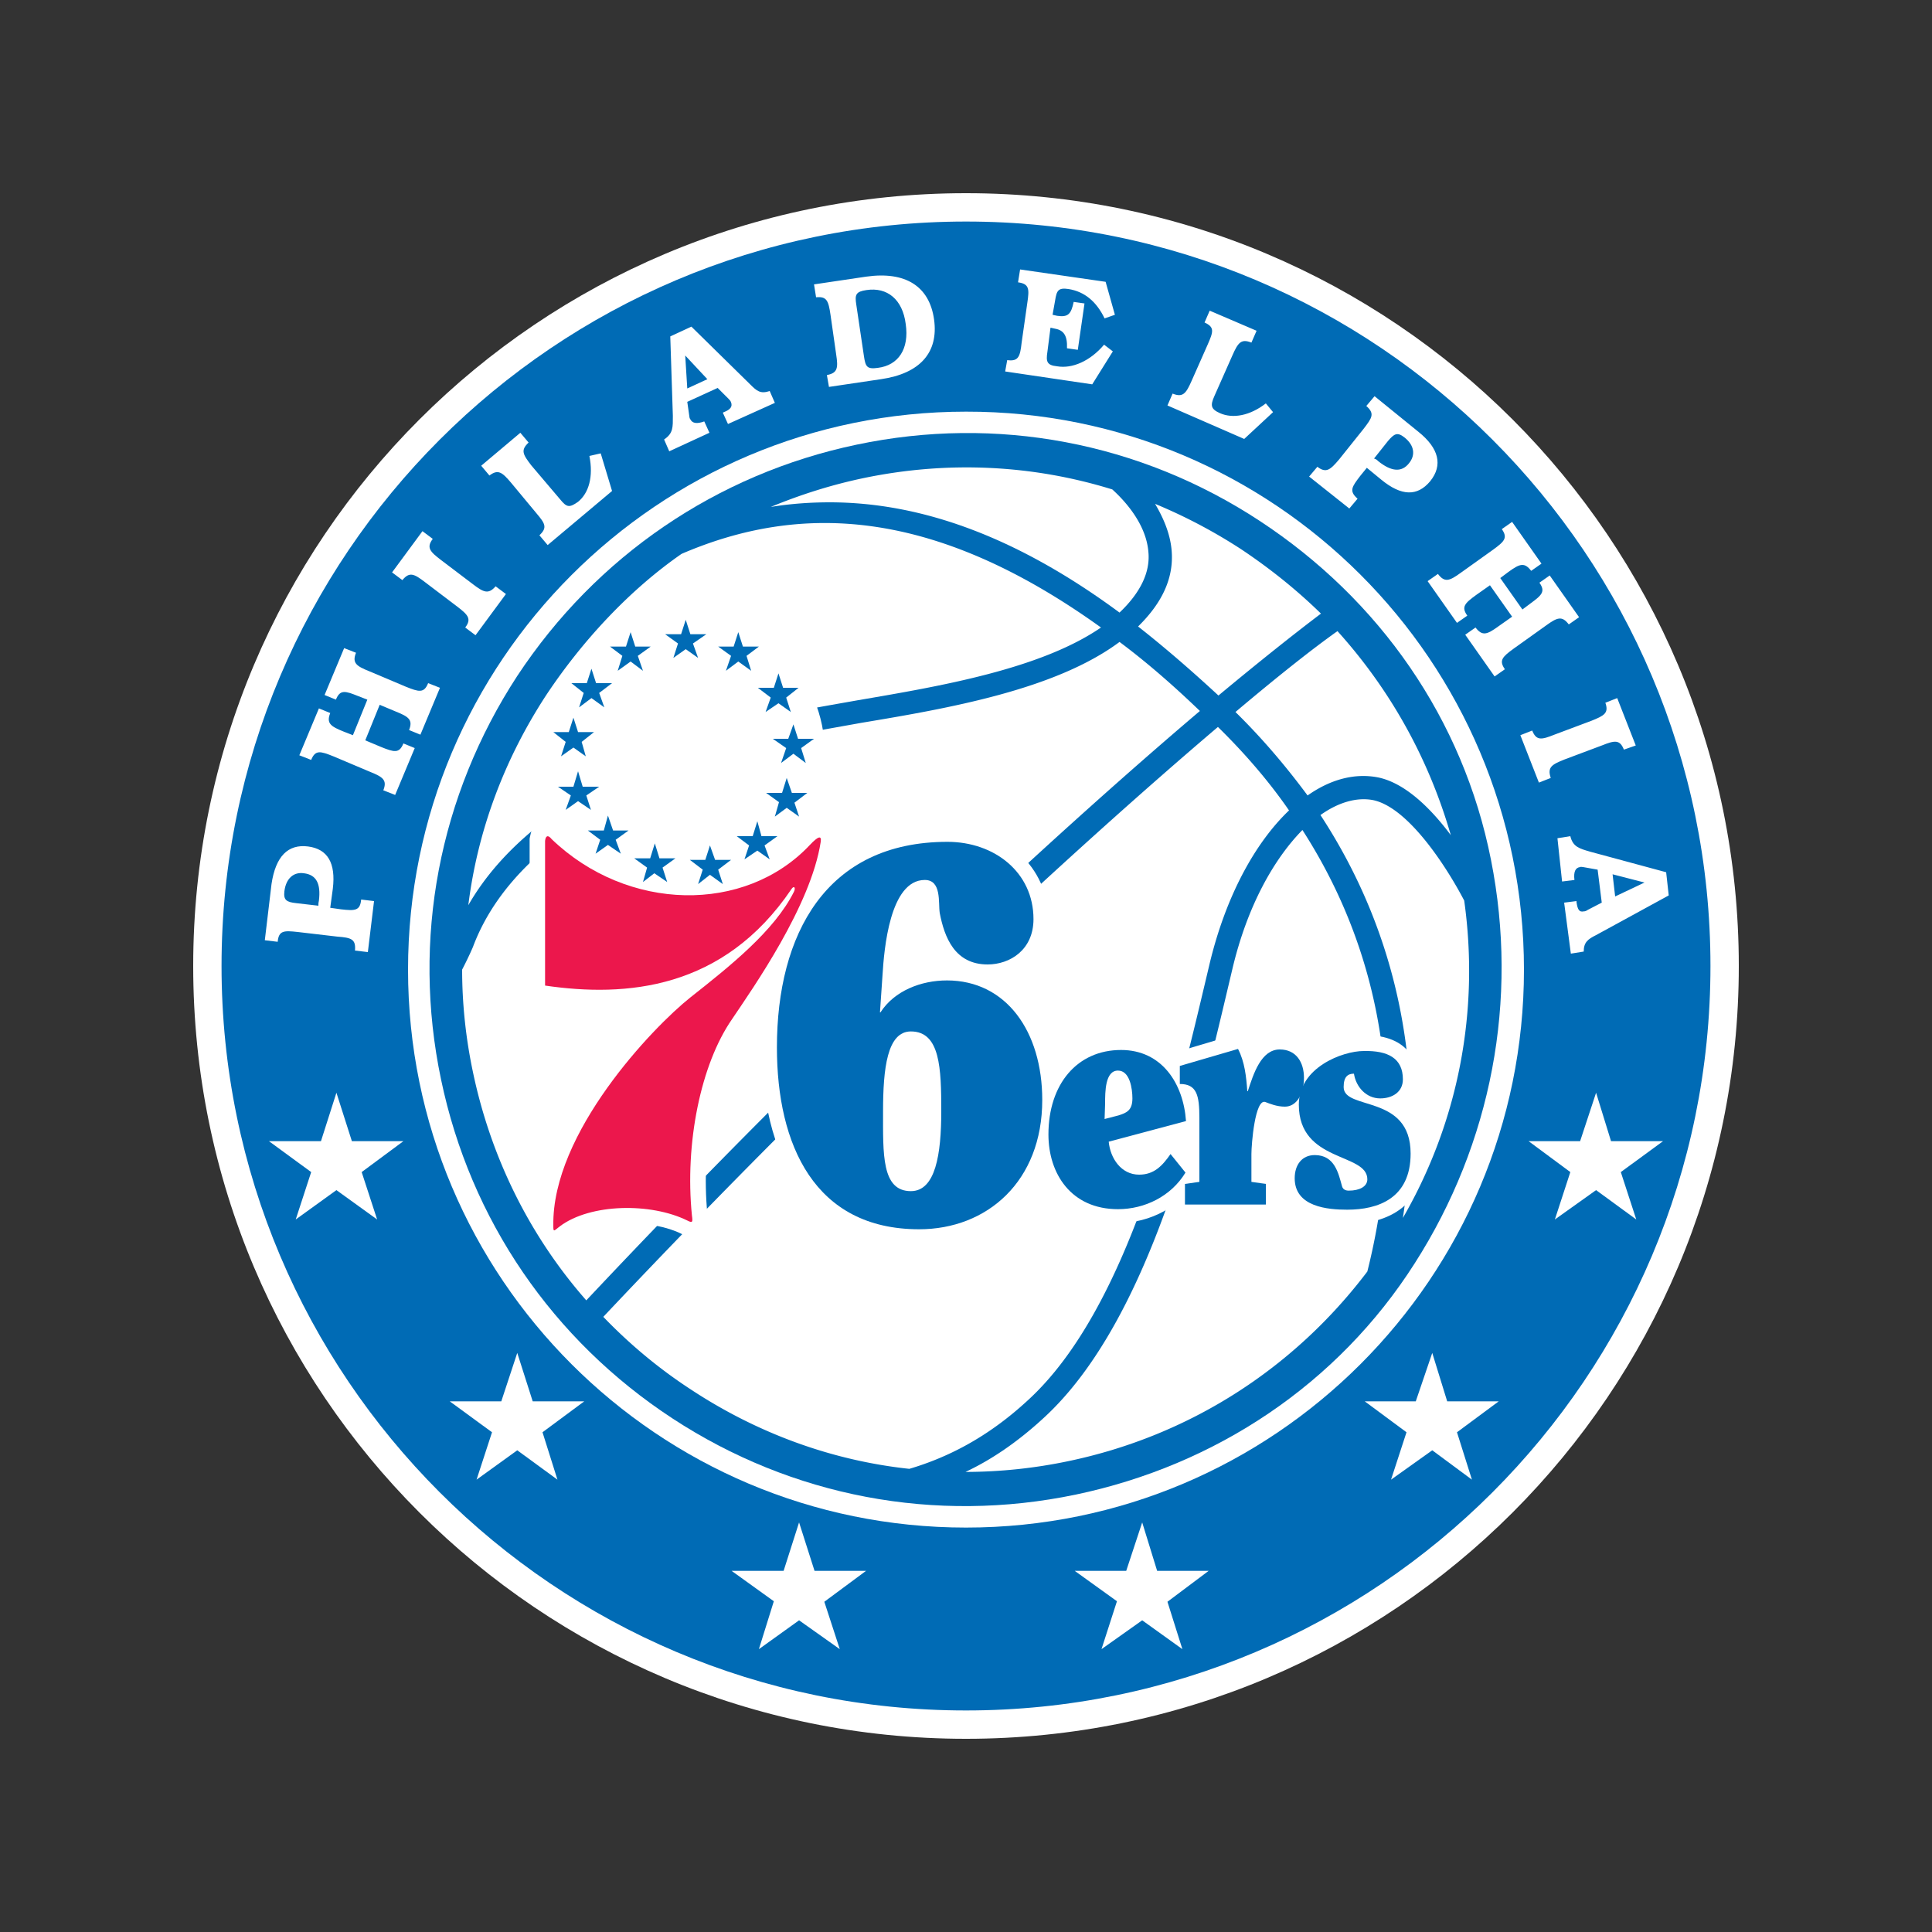
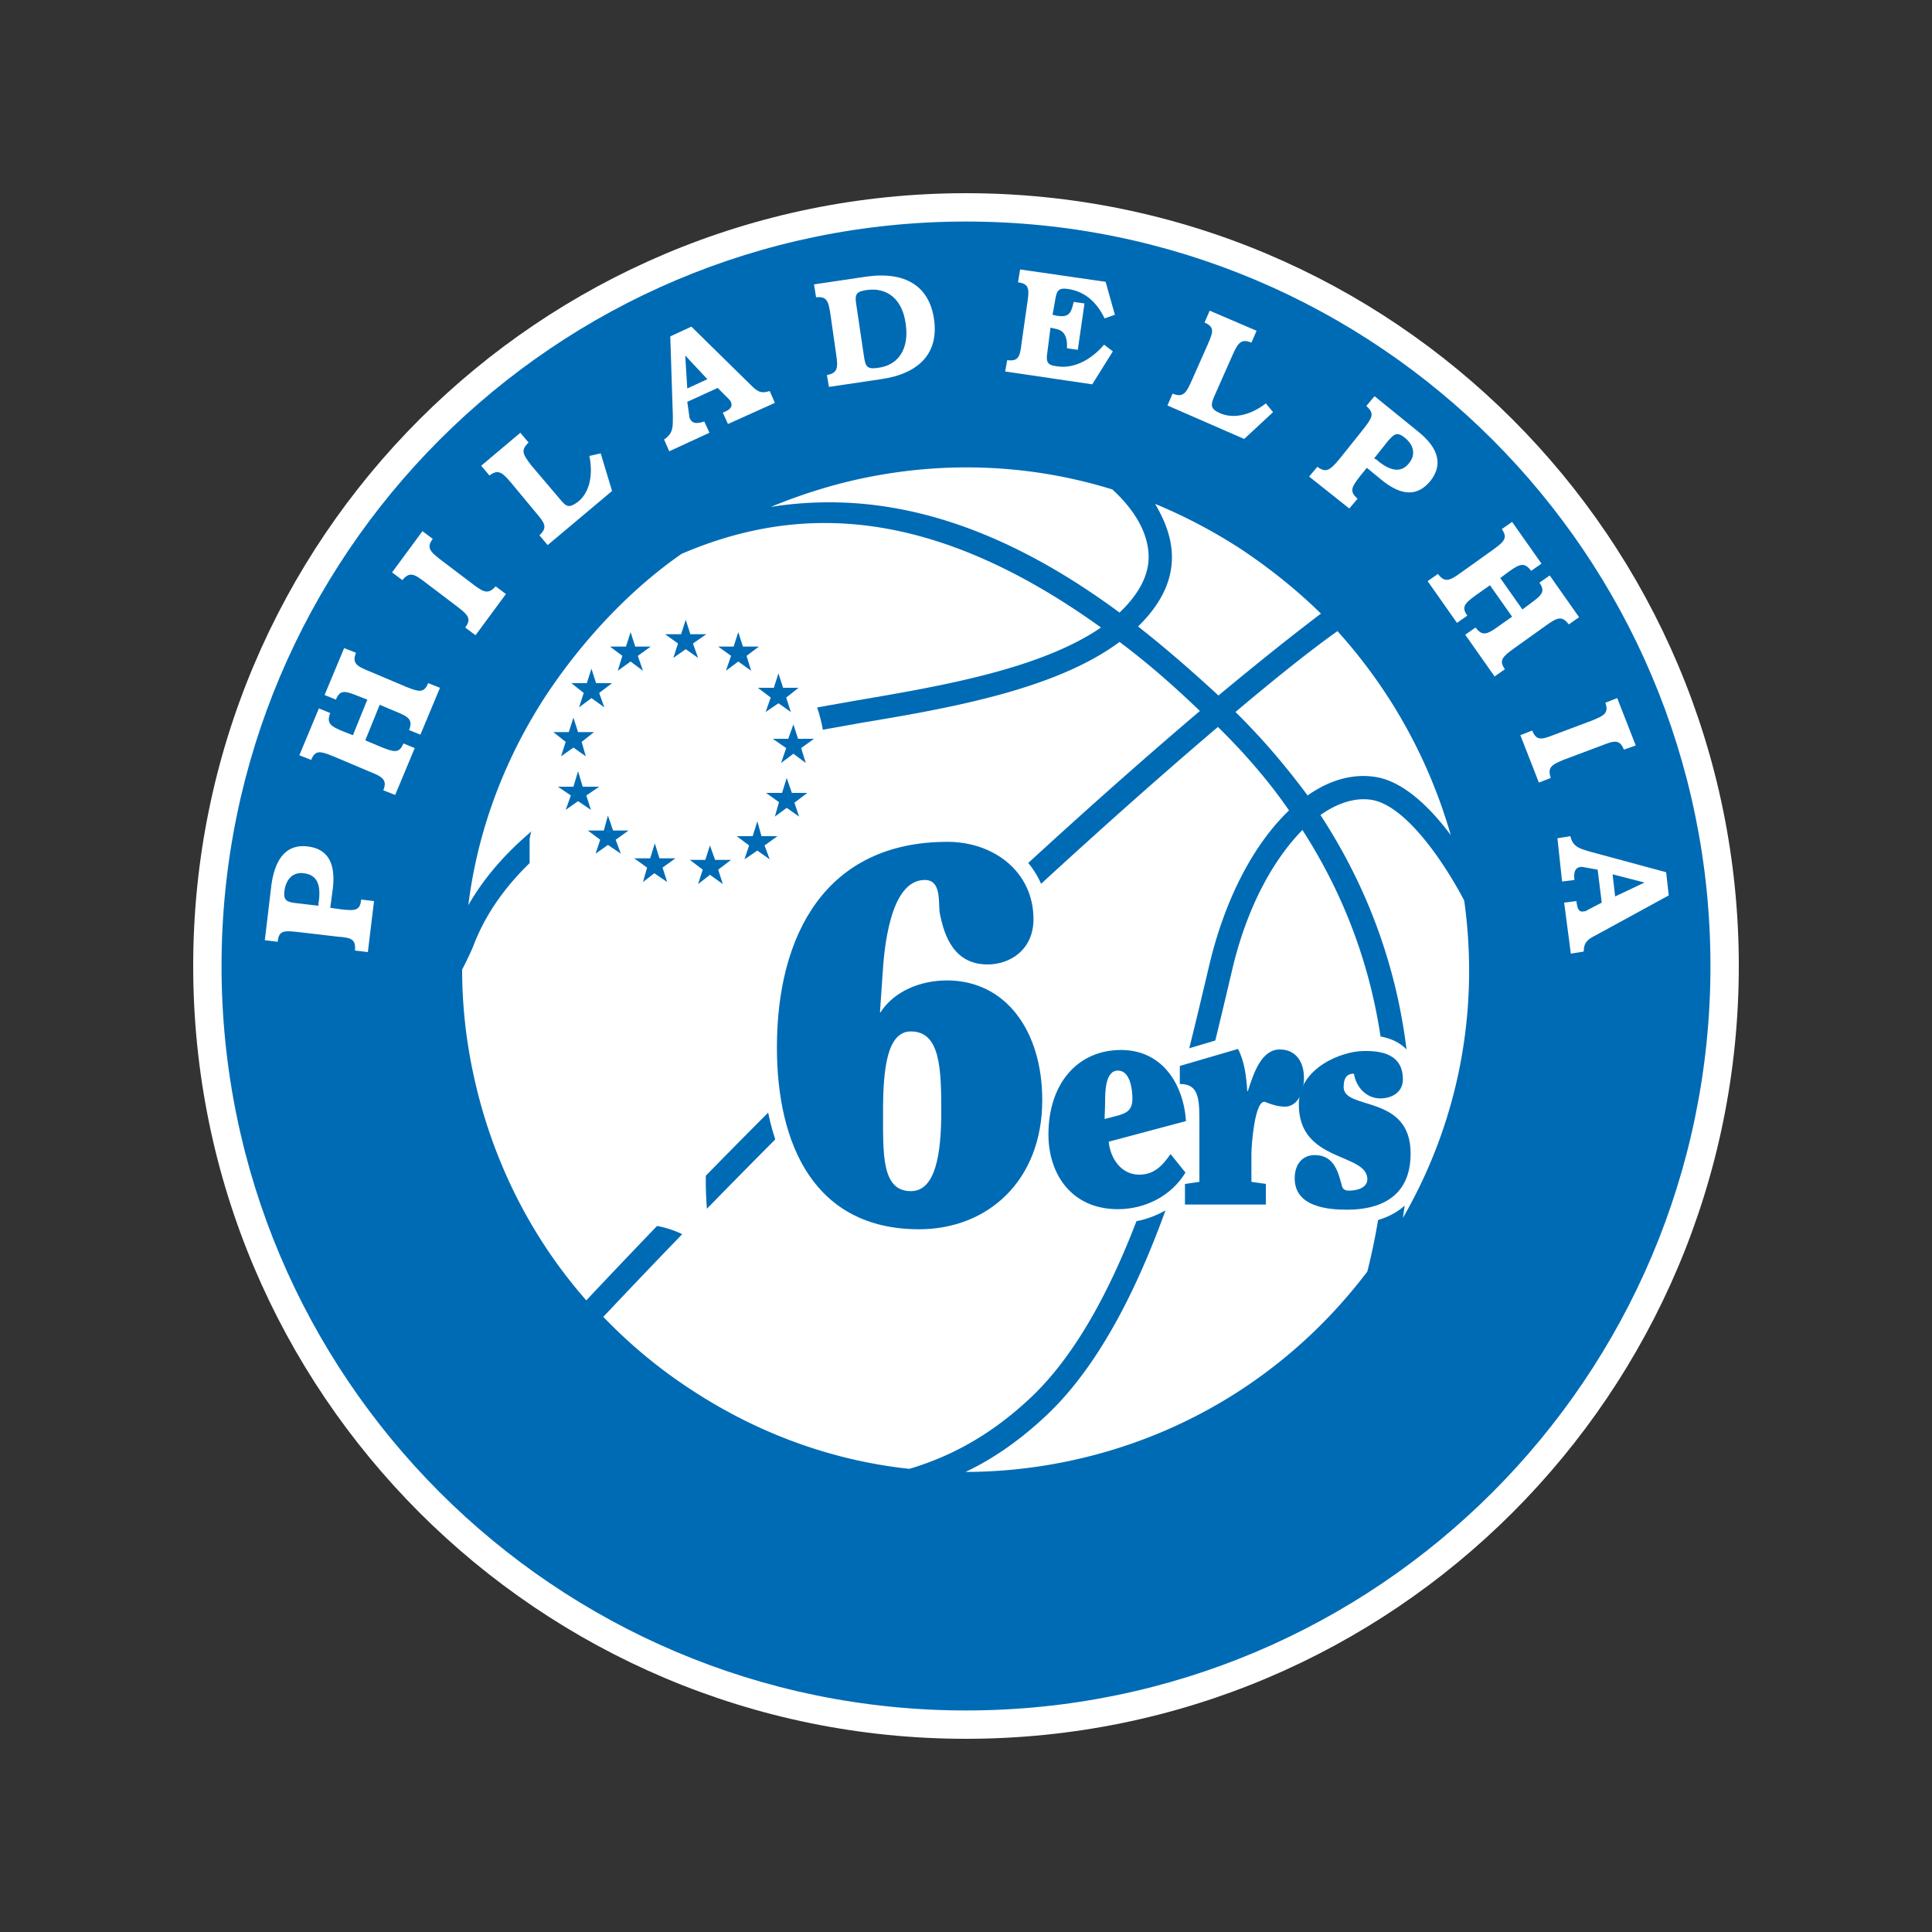
<svg xmlns="http://www.w3.org/2000/svg" width="250" height="250" fill="none">
  <rect width="100%" height="100%" fill="#333333" stroke="none" />
  <path d="M225 125c0 55.267-44.733 100-100 100S25 180.267 25 125 69.733 25 125 25s100 44.733 100 100Z" fill="#fff" />
  <path d="M221.333 125c0 53.2-43.133 96.333-96.333 96.333-53.2 0-96.333-43.2-96.333-96.333 0-53.133 43.133-96.333 96.333-96.333 53.2 0 96.333 43.133 96.333 96.333Z" fill="#006BB5" />
-   <path d="m43.533 141.4 2 6.267H52.2l-5.4 4 2 6.133-5.267-3.8-5.266 3.8 2-6.133-5.467-4h6.733l2-6.267ZM206.533 141.4l1.934 6.267h6.733l-5.467 4 2 6.133-5.2-3.8-5.333 3.8 2-6.133-5.4-4h6.667l2.066-6.267ZM66.933 175.067l2 6.267H75.6l-5.4 4 1.933 6.133-5.2-3.8-5.266 3.8 2-6.133-5.467-4h6.667l2.066-6.267ZM185.333 175.067l1.934 6.267h6.666l-5.4 4 1.934 6.133-5.134-3.8-5.333 3.8 2-6.133-5.4-4h6.6l2.133-6.267ZM103.4 197l2 6.267h6.667l-5.4 4 2 6.133-5.267-3.733-5.2 3.733 1.933-6.2-5.466-3.933h6.733l2-6.267ZM147.8 197l1.933 6.267h6.667l-5.333 4L153 213.4l-5.2-3.733-5.267 3.733 2-6.2-5.466-3.933h6.666L147.8 197Z" fill="#fff" />
-   <path d="M197.2 125.467c0 39.866-32.333 72.2-72.2 72.2-39.867 0-72.2-32.334-72.2-72.2 0-39.867 32.333-72.2 72.2-72.2 39.867-.067 72.2 32.266 72.2 72.2Z" fill="#fff" />
-   <path d="M57.067 139.667c3.8 18.2 14.466 33.733 29.933 43.866 15.467 10.134 34 13.667 52.2 9.867 18.133-3.8 33.933-14.333 43.867-29.933 9.933-15.534 13.466-34.067 9.866-52.2-3.6-18.2-14.4-33.667-29.933-43.867-15.533-10.2-34.067-13.667-52.133-9.867C92.733 61.333 77.133 72 66.933 87.468 56.8 103 53.267 121.533 57.067 139.667Z" fill="#006BB5" />
  <path d="M148.6 71.4c.267 2.667-1.067 5.333-3.733 7.867-13-9.6-25.4-14.267-37.534-14.267-2.6 0-5.2.2-7.6.6 3.867-1.6 7.867-2.867 12-3.733 10.867-2.267 21.867-1.734 32.2 1.466 2.2 2 4.4 4.867 4.667 8.067ZM135.067 183.467c13.666-12.534 20-39.467 23.8-55.534l.6-2.533c1.933-8.2 5.4-14.267 9.066-18 13.734 21.333 11.867 43.333 8.4 57.133-9.533 12.6-23.066 21.267-38.666 24.534a65.232 65.232 0 0 1-13.334 1.4c3.267-1.534 6.667-3.8 10.134-7ZM159.867 92.133c5.533-4.666 10-8.2 13.2-10.466 6.8 7.533 11.8 16.466 14.666 26.4-2.533-3.4-5.866-6.734-9.4-7.467-3.066-.6-6.2.267-9.133 2.333-2.667-3.6-5.733-7.266-9.333-10.8ZM61.2 122.533C67.533 105.6 90.667 98.6 99.4 96.067l.333-.134c2.867-.866 6.934-1.533 11.734-2.4 11.2-1.866 25.066-4.266 33.4-10.466 3.4 2.533 6.866 5.533 10.4 8.933-18.934 16.067-48.2 43.067-79.4 76.267C68.6 160 63.533 149.867 61.2 138.733c-.933-4.4-1.4-8.866-1.4-13.266.867-1.667 1.4-2.934 1.4-2.934Z" fill="#fff" />
  <path d="M157.667 90c-3.534-3.267-7-6.267-10.4-8.933 3.2-3.134 4.666-6.4 4.333-9.934-.2-2.133-1.067-4.133-2.133-5.933a68.453 68.453 0 0 1 11.133 5.867c3.8 2.533 7.267 5.333 10.333 8.333-3.266 2.467-7.733 6-13.266 10.6ZM142.467 81.2c-7.867 5.4-20.867 7.6-31.4 9.4-4.867.867-9 1.533-12.067 2.467l-.333.133c-8.334 2.533-29.4 8.8-38.067 23.933 1.2-9.666 4.667-18.933 10.133-27.266 4.667-7 10.734-13.534 17.467-18.2 15.2-6.534 32.467-6.134 54.267 9.533ZM177.667 103.533c4.533.934 9.466 8.534 11.8 13 2 14.267-.734 28.6-7.934 41.067.334-2.2.6-4.533.8-6.933.934-12.2-.733-28.8-11.466-45.2 2.333-1.667 4.733-2.334 6.8-1.934ZM157.6 94.067c3.6 3.533 6.667 7.133 9.2 10.8-4.467 4.267-8.2 11.2-10.267 19.8l-.6 2.533C152.2 142.934 146 169.334 133 181.2c-5.333 4.934-10.6 7.467-15.333 8.867-10-1.067-19.667-4.6-28.267-10.267-4.2-2.733-8-5.933-11.333-9.4 31.533-33.466 60.866-60.466 79.533-76.333Z" fill="#fff" />
-   <path d="m142.933 144.733 1.8-.466c1.067-.334 1.8-.667 1.8-2.2 0-1.267-.333-3.6-1.866-3.6-1.667 0-1.667 2.733-1.667 4.266l-.067 2ZM121.8 143.8c0-5.533-.2-10.333-3.933-10.333-3.067 0-3.6 4.8-3.6 10.333s-.2 10.333 3.6 10.333c3.2 0 3.933-4.8 3.933-10.333Z" fill="#fff" />
  <path d="m142.933 144.733 1.8-.466c1.067-.334 1.8-.667 1.8-2.2 0-1.267-.333-3.6-1.866-3.6-1.667 0-1.667 2.733-1.667 4.266l-.067 2ZM113.8 131.067c1.867-2.8 5.333-4.134 8.667-4.134 7.6 0 12.333 6.6 12.333 15.4 0 10.467-7.133 16.734-15.933 16.734-13.534 0-18.4-10.934-18.4-23.534 0-14.6 6.333-26.6 22.066-26.6 6.134 0 11.134 3.934 11.134 10 0 3.934-3.067 5.867-5.934 5.867-4.266 0-5.6-3.533-6.2-6.667-.266-1.333.267-4.266-1.933-4.266-4.6 0-5.333 8.933-5.467 12.266l-.333 4.934Z" fill="#fff" />
  <path d="M121.8 143.8c0-5.533-.2-10.333-3.933-10.333-3.067 0-3.6 4.8-3.6 10.333s-.2 10.333 3.6 10.333c3.2 0 3.933-4.8 3.933-10.333ZM39.867 109.533c2.533.334 3.6 2.134 3.2 5.467l-.334 2.467 1.4.2c1.8.2 2.467.2 2.6-1.267l1.667.2-.8 6.6-1.667-.2c.134-1.467-.466-1.667-2.266-1.8l-5.134-.6c-1.8-.2-2.466-.2-2.6 1.267l-1.666-.2.866-7.267c.534-3.6 2.134-5.2 4.734-4.867Zm1.4 7c.266-2.2-.334-3.333-1.934-3.533-1.333-.2-2.333.667-2.533 2.333-.133 1.134.267 1.4 1.533 1.534l2.867.333c0-.267 0-.4.067-.667ZM49.6 102.266c.533-1.333-.067-1.733-1.733-2.4l-4.734-2c-1.666-.666-2.333-.866-2.866.467l-1.534-.6 2.534-6.067 1.466.6c-.533 1.334.067 1.734 1.734 2.4l1.2.467 1.866-4.6-1.2-.466c-1.666-.667-2.333-.867-2.866.466l-1.467-.6 2.533-6.067 1.534.6c-.534 1.334.066 1.734 1.733 2.4l4.733 2c1.667.667 2.334.867 2.867-.466l1.533.6-2.533 6.067-1.467-.6c.534-1.334-.066-1.734-1.733-2.4l-2.067-.867-1.866 4.6 2.066.867c1.667.666 2.334.866 2.867-.467l1.467.6-2.534 6.066-1.533-.6ZM56 69.733c-.867 1.134-.333 1.667 1.067 2.734L61.2 75.6c1.4 1.067 2 1.333 2.933.267l1.334 1-3.934 5.333-1.333-1c.867-1.133.333-1.667-1.067-2.733L55 75.333c-1.4-1.066-2-1.4-2.933-.266l-1.334-1 3.934-5.334 1.333 1ZM70.867 70.533 69.8 69.266c1.067-1 .733-1.533-.4-2.866l-3.267-3.934c-1.133-1.333-1.666-1.8-2.8-.933l-1.066-1.267L67.333 56l1.067 1.266c-1.067 1-.733 1.534.333 2.934l3.734 4.4c.866 1.066 1.2 1.133 2.333.333 1.4-1.133 2-3.267 1.467-5.933l1.466-.334 1.467 4.867-8.333 7ZM86.6 58.4l-.667-1.533c1.2-.8 1.134-1.6 1.134-3.067l-.334-10.267 2.734-1.266 7.6 7.466C97.933 50.6 98.4 51 99.6 50.6l.667 1.533-6.067 2.734-.667-1.467c.067 0 .067-.067.134-.067.866-.333 1.133-.733.933-1.266-.067-.2-.2-.334-.333-.467l-1.4-1.4-3.934 1.8.267 1.867c0 .133.067.333.133.4.267.533.867.6 1.8.266L91.8 56l-5.2 2.4Zm4.933-9.333L88.667 46l.266 4.267 2.6-1.2ZM107 48.533c1.4-.266 1.467-.933 1.2-2.666l-.733-5.134c-.267-1.8-.467-2.4-1.867-2.266l-.267-1.667 6.734-1c5.133-.733 8.2 1.267 8.8 5.533.6 4.267-1.8 7-6.867 7.734l-6.733 1-.267-1.534Zm4.8-2.4c.2 1.334.4 1.667 1.8 1.467 2.667-.333 4.067-2.467 3.6-5.667-.4-3.2-2.4-4.8-5.067-4.4-1.4.2-1.533.6-1.333 1.867l1 6.733ZM130.333 46.6c1.467.2 1.667-.467 1.867-2.267l.733-5.133c.267-1.8.267-2.467-1.2-2.667l.267-1.666 11.067 1.6 1.2 4.266-1.334.467c-1.066-2.2-2.6-3.467-4.666-3.8-1.334-.2-1.534.2-1.734 1.467l-.333 1.866.6.134c1.4.2 1.8-.2 2.133-1.8l1.4.2-.866 6-1.4-.2c.066-1.6-.4-2.334-1.534-2.534l-.6-.133-.4 3.133c-.2 1.267-.066 1.734 1.267 1.867 1.933.333 4.267-.667 6.067-2.8l1.133.867-2.667 4.266-11.266-1.666.266-1.467ZM151.067 52.467l.666-1.534c1.334.534 1.734 0 2.467-1.666l2.067-4.667c.733-1.667.933-2.267-.4-2.867l.666-1.533 6.067 2.6-.667 1.533c-1.333-.533-1.733 0-2.466 1.667l-2.334 5.267c-.533 1.2-.466 1.666.734 2.2 1.666.733 3.866.333 5.933-1.267l.933 1.133L161 56.8l-9.933-4.333ZM185.067 62.267c-1.667 2-3.734 1.933-6.334-.2l-1.866-1.534L176 61.6c-1.067 1.4-1.467 1.933-.333 2.933L174.6 65.8l-5.2-4.133 1.067-1.267c1.133.867 1.666.4 2.8-.933l3.2-4c1.066-1.4 1.466-1.934.333-2.934l1.067-1.266 5.666 4.6c2.667 2.133 3.2 4.333 1.534 6.4Zm-6.734-2.6c1.734 1.4 3.067 1.466 4 .266.867-1.066.667-2.333-.6-3.333-.933-.733-1.333-.467-2.133.467l-1.8 2.266c.267.067.4.2.533.334ZM186.067 74.266c.866 1.134 1.466.934 2.933-.133l4.2-3c1.467-1.066 1.933-1.533 1.133-2.666l1.334-.934 3.8 5.4-1.334.933c-.866-1.133-1.466-.933-2.933.134l-1.067.8L197 78.867l1.067-.8C199.533 77 200 76.532 199.2 75.4l1.333-.934 3.8 5.4L203 80.8c-.867-1.133-1.467-.933-2.933.133l-4.2 3c-1.467 1.067-1.934 1.533-1.134 2.667l-1.333.933-3.8-5.4 1.333-.933c.867 1.133 1.467.933 2.934-.133l1.8-1.267-2.867-4.067L191 77c-1.467 1.067-1.933 1.533-1.133 2.666l-1.334.934-3.8-5.4 1.334-.934ZM210.133 97c-.533-1.333-1.2-1.2-2.866-.533l-4.8 1.8c-1.667.666-2.267 1-1.8 2.4l-1.534.6-2.4-6.134 1.534-.6c.533 1.334 1.2 1.2 2.866.534l4.8-1.8c1.667-.667 2.267-1 1.8-2.334l1.534-.6 2.4 6.134-1.534.533ZM201.533 108.467l1.667-.267c.333 1.4 1.2 1.6 2.533 2l9.867 2.667.333 3-9.4 5.133c-1.066.533-1.6.933-1.6 2.133l-1.666.267-.867-6.6 1.6-.2v.133c.133.934.333 1.334.933 1.2.2 0 .334-.066.534-.2l1.8-.933-.534-4.267-1.866-.333c-.134 0-.334-.067-.4 0-.6.067-.867.6-.734 1.667l-1.6.2-.6-5.6ZM209 116l3.8-1.8-4.133-1.067L209 116ZM165.533 133.933c-1.533 0-2.6.667-3.466 1.6-.067-.2-.2-.4-.334-.6l-.733-1.4-10.333 3.067v5.667h2.2c.066.2.266.666.266 2.466v6.6l-1.866.267v6.2h14.4v-6.2l-1.867-.267V149.4c0-1.067.267-3.2.533-4.467.534.2 1.134.334 1.867.334 2.533 0 4.4-2.334 4.4-5.6 0-3.534-2-5.734-5.067-5.734Z" fill="#fff" />
  <path d="M183.6 140.533c-.133-.466-.2-.666-.2-.933 0-1.733-.667-5.667-6.933-5.667-3.467 0-10.334 2.667-10.334 8.934 0 2.333.667 3.933 1.667 5.266-1.333.8-2.2 2.4-2.2 4.267 0 2.267 1.067 6 8.667 6 6.466 0 10.133-3.333 10.133-9.133 0-5.667-.467-7.467-.8-8.734ZM107.6 107.133c-.333-.4-1-.733-1.6-.733-1 0-1.733.6-2.6 1.6-3.067 3.2-7.2 4.933-12 4.933-6.267 0-12.867-2.866-18.133-7.933-.4-.4-1-.6-1.534-.6-2.533 0-3.2 4.067-3.2 4.133v20.6l1.667.267c6.2.933 11.6.733 16.467-.6-5.267 4.667-17.134 17.533-16.934 29.8 0 2.267 1.4 2.533 2 2.533.734 0 1.2-.4 1.6-.666.067-.067.2-.2.334-.267 1.733-1.267 4.466-1.933 7.533-1.933 2.533 0 5.133.466 7 1.4.333.2.8.333 1.267.333.6 0 1.133-.267 1.533-.667.667-.733.6-1.666.533-2.266-.866-8.934 1.067-18.6 4.867-24.2l.533-.867c3.2-4.733 9.934-14.667 11.134-22.867.133-.8.066-1.533-.467-2ZM155.4 146.467l-.133-1.6c-.067-1.067-.267-2-.4-2.934l-.067-1.8-.333.467c-1.534-4.2-5.067-6.8-9.534-6.8-6.666 0-11.333 5.267-11.333 12.8 0 5.8 3.4 11.667 11 11.667 4.333 0 8.267-2.2 10.333-5.667l.334-.467-.267-5.6.4-.066Zm-8 3.6c-.733 0-1.2-.467-1.533-1.067l3.733-1c-1.133 1.333-1.933 2-2.2 2.067Z" fill="#fff" />
  <path d="M130.667 128.2c-.334-.533-.8-1.133-1.134-1.667 3.267-.666 6.134-3.2 6.134-7.533 0-6.8-5.6-11.933-13.134-11.933-15 0-23.933 10.666-23.933 28.466 0 16.134 7.467 25.4 20.333 25.4 10.467 0 17.8-7.666 17.8-18.666 0-5.4-3.666-10.534-6.066-14.067Z" fill="#fff" />
  <path d="M147.4 152c-2.333 0-3.733-2.133-3.933-4.267l10-2.666c-.334-4.867-3.134-9.2-8.4-9.2-5.667 0-9.4 4.4-9.4 10.933 0 5.067 2.933 9.667 9 9.667 3.466 0 6.866-1.667 8.733-4.734l-1.933-2.4C150.4 150.867 149.333 152 147.4 152Zm-4.4-9.2c0-1.533 0-4.267 1.667-4.267 1.533 0 1.866 2.334 1.866 3.6 0 1.534-.733 1.867-1.8 2.2l-1.8.467.067-2Z" fill="#006BB5" />
  <path d="M163.867 155.867h-10.534V153.2l1.867-.267v-8.266c0-2.934-.333-4.4-2.533-4.4v-2.334l7.533-2.2c.867 1.667 1.067 3.6 1.2 5.467h.067c.733-2.267 1.733-5.4 4.133-5.4 2.133 0 3.133 1.667 3.133 3.667 0 2.066-.933 3.733-2.466 3.733-1.067 0-2-.4-2.534-.6-1.333-.467-1.8 5.467-1.8 6.733v3.6l1.867.267v2.667h.067Z" fill="#006BB5" />
  <path d="M181.533 139.667c0 1.666-1.4 2.466-2.933 2.466-1.8 0-3.133-1.466-3.4-3.2-.8 0-1.333.4-1.333 1.734 0 3.066 8.666.866 8.666 8.6 0 5.8-4.2 7.266-8.2 7.266-2.466 0-6.8-.333-6.8-4.066 0-1.734.934-3 2.6-3 2.6 0 3.067 2.4 3.534 4.066.133.4.466.534.866.534 1.4 0 2.4-.534 2.4-1.467 0-3.467-8.866-2.133-8.866-9.667 0-4.8 5.666-6.933 8.4-6.933 3.133-.067 5.066.933 5.066 3.667ZM122.533 126.867c-3.333 0-6.8 1.333-8.6 4.133h-.133.067l.333-4.867c.2-3.266.933-12.266 5.467-12.266 2.2 0 1.733 2.933 1.933 4.266.6 3.134 1.933 6.667 6.2 6.667 2.867 0 5.933-1.867 5.933-5.867 0-6.066-5.066-10-11.133-10-15.733 0-22.067 12-22.067 26.6 0 12.6 4.867 23.534 18.4 23.534 8.8 0 15.934-6.2 15.934-16.734 0-8.866-4.667-15.466-12.334-15.466Zm-4.666 27.266c-3.8 0-3.6-4.8-3.6-10.333s.533-10.333 3.6-10.333c3.8 0 3.933 4.8 3.933 10.333s-.733 10.333-3.933 10.333Z" fill="#006BB5" />
-   <path d="M70.533 108.8v18.733c10.467 1.534 23.067.534 31.867-12.466.333-.534.6-.2.333.333-2.533 5.067-8.333 9.667-13.4 13.667C84.467 132.933 71.4 146.6 71.6 158.6c0 .933.067.667.867.067 3.933-2.934 11.733-3.067 16.466-.734.667.334.734.267.6-.666-.933-9.334 1.134-19.534 5.2-25.4 2.734-4.067 10.2-14.667 11.467-22.934.133-.866-.333-.733-1.4.4-8.4 8.934-23.6 8.667-33.4-.733-.533-.667-.8-.4-.867.2Z" fill="#EC174C" />
  <path d="M88.733 115.467c9.941 0 18-8.059 18-18 0-9.942-8.059-18-18-18-9.94 0-18 8.058-18 18 0 9.941 8.06 18 18 18Z" fill="#fff" />
  <path d="m88.733 80.2.6 1.867H91.4l-1.733 1.2.666 1.866-1.6-1.133-1.6 1.133.6-1.866-1.666-1.2h2.066l.6-1.867ZM100.733 87.133l.6 1.867h2l-1.6 1.267.6 1.866-1.6-1.133-1.666 1.133.666-1.866L98.067 89h2.066l.6-1.867ZM95.533 81.8l.6 1.867H98.2l-1.6 1.2.6 1.933-1.667-1.2-1.6 1.2.667-1.933-1.667-1.2h2l.6-1.867ZM102.667 93.733l.6 1.867h2.066l-1.666 1.2.6 1.933-1.6-1.2-1.6 1.2.666-1.933L100 95.6h2l.667-1.867ZM101.8 100.667l.667 1.933h2l-1.667 1.267.6 1.8-1.6-1.134-1.533 1.134.533-1.867-1.667-1.2h2.067l.6-1.933ZM98 106.267l.533 1.933h2.067l-1.667 1.2.667 1.8-1.6-1.133-1.667 1.133.6-1.8-1.6-1.2H97.4l.6-1.933ZM91.867 109.4l.666 1.867H94.6l-1.667 1.266.6 1.867-1.666-1.2-1.534 1.2.6-1.867-1.666-1.266h2l.6-1.867ZM76.533 86.533l-.6 1.867h-2l1.6 1.266-.6 1.867 1.6-1.2 1.667 1.2-.667-1.867L79.2 88.4h-2.067l-.6-1.867ZM81.6 81.8l-.6 1.867h-2.067l1.6 1.2-.6 1.933 1.667-1.2 1.6 1.2-.667-1.933 1.667-1.2h-2l-.6-1.867ZM74.2 92.867l-.6 1.866h-2L73.2 96l-.6 1.867 1.6-1.134 1.6 1.134L75.267 96l1.6-1.267H74.8l-.6-1.866ZM74.8 99.8l-.6 2h-2l1.667 1.133-.667 1.867 1.6-1.133 1.667 1.133-.6-1.867 1.666-1.133H75.4l-.6-2ZM78.667 105.533l-.534 1.934h-2.066l1.6 1.2-.6 1.8 1.6-1.134 1.666 1.134-.666-1.8 1.666-1.2h-2l-.666-1.934ZM84.733 109.133l-.6 1.934h-2.066l1.666 1.2-.533 1.866L84.667 113l1.666 1.133-.6-1.866 1.667-1.2h-2.067l-.6-1.934Z" fill="#006BB5" />
</svg>